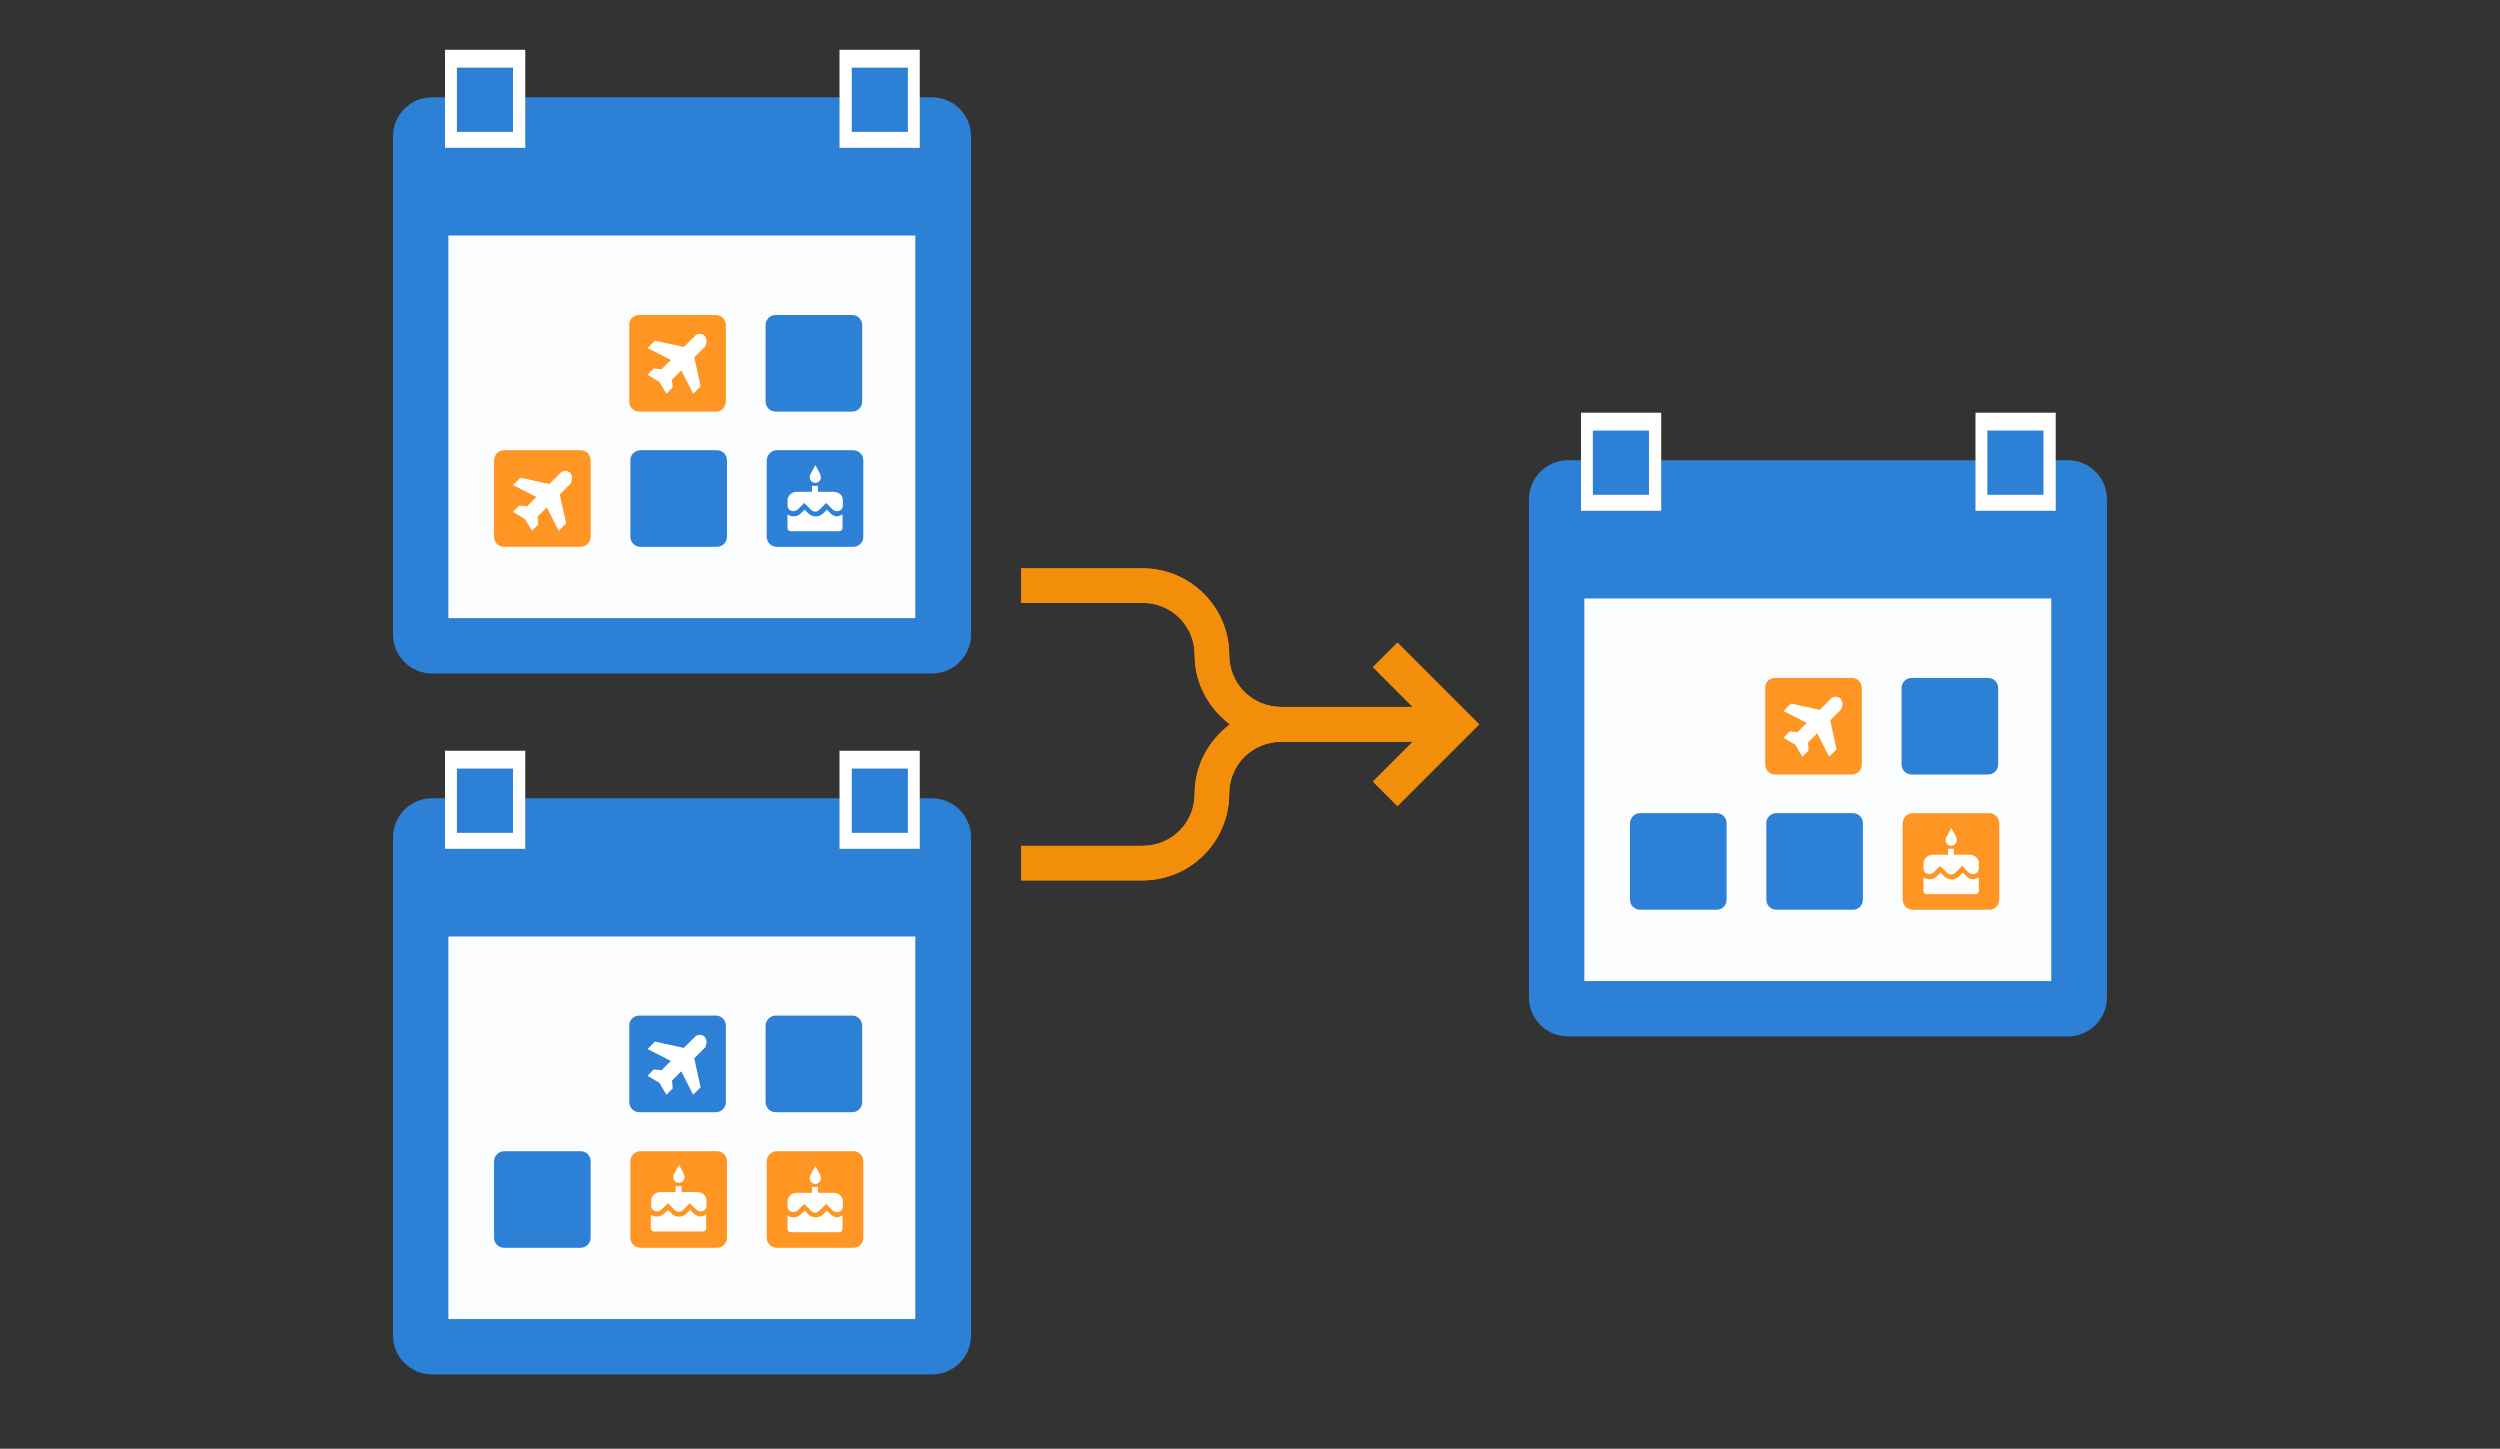
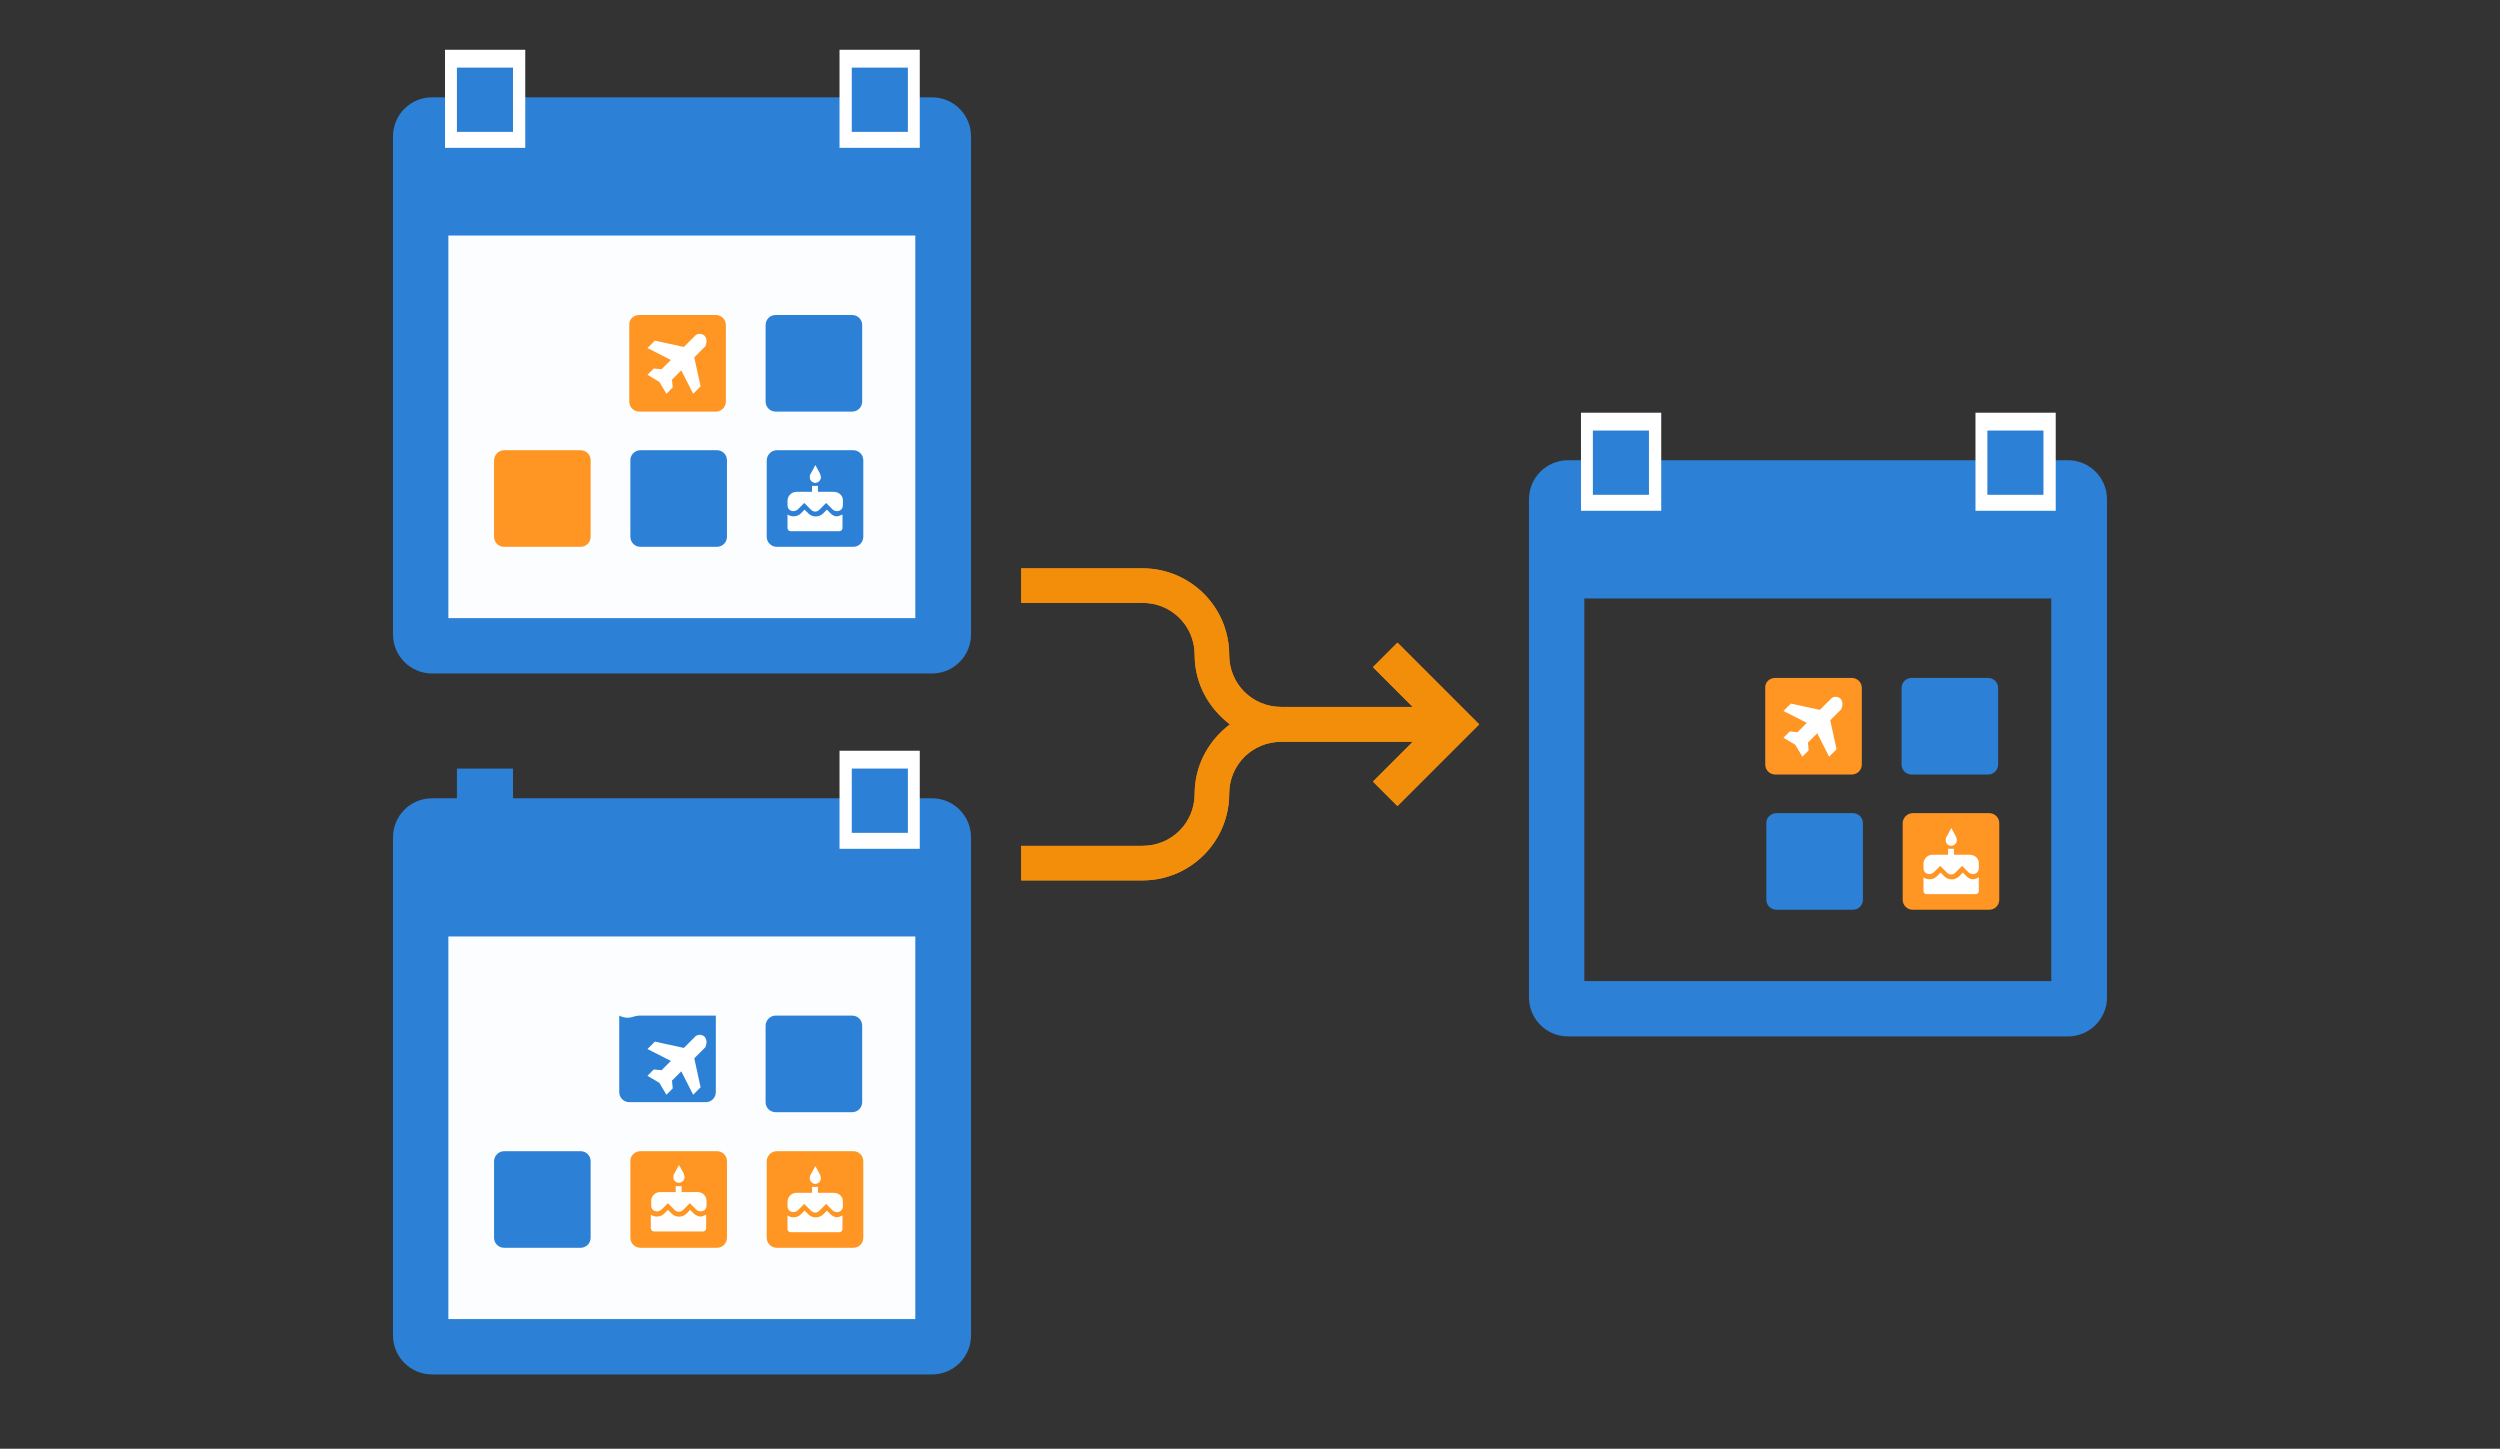
<svg xmlns="http://www.w3.org/2000/svg" version="1.1" id="Layer_1" x="0px" y="0px" viewBox="0 0 673 390" style="enable-background:new 0 0 673 390;" xml:space="preserve">
  <rect x="0" y="0" width="673" height="390" fill="#333333" stroke="none" />
  <g>
    <g>
      <rect x="115.5" y="56.6" style="fill:#FBFDFE;" width="140.3" height="115.4" />
      <path style="fill:#2C81D6;" d="M105.8,36.7v134.1c0,5.8,4.7,10.5,10.5,10.5h134.6c5.8,0,10.5-4.7,10.5-10.5V36.7    c0-5.8-4.7-10.5-10.5-10.5c-44.9,0-89.7,0-134.6,0C110.5,26.2,105.8,30.9,105.8,36.7z M246.4,166.4c-41.8,0-83.6,0-125.7,0    c0-34.2,0-68.5,0-103c41.8,0,83.6,0,125.7,0C246.4,97.6,246.4,131.9,246.4,166.4z" />
      <path style="fill:#FF9522;" d="M172.1,84.8h20.6c1.5,0,2.7,1.2,2.7,2.7v20.6c0,1.5-1.2,2.7-2.7,2.7h-20.6c-1.5,0-2.7-1.2-2.7-2.7    V87.5C169.3,86,170.5,84.8,172.1,84.8z" />
      <path style="fill:#2C81D6;" d="M208.8,84.8h20.6c1.5,0,2.7,1.2,2.7,2.7v20.6c0,1.5-1.2,2.7-2.7,2.7h-20.6c-1.5,0-2.7-1.2-2.7-2.7    V87.5C206.1,86,207.3,84.8,208.8,84.8z" />
      <path style="fill:#FF9522;" d="M135.7,121.2h20.6c1.5,0,2.7,1.2,2.7,2.7v20.6c0,1.5-1.2,2.7-2.7,2.7h-20.6c-1.5,0-2.7-1.2-2.7-2.7    V124C133,122.5,134.2,121.2,135.7,121.2z" />
      <path style="fill:#2C81D6;" d="M172.4,121.2H193c1.5,0,2.7,1.2,2.7,2.7v20.6c0,1.5-1.2,2.7-2.7,2.7h-20.6c-1.5,0-2.7-1.2-2.7-2.7    V124C169.6,122.5,170.9,121.2,172.4,121.2z" />
      <path style="fill:#2C81D6;" d="M209.1,121.2h20.6c1.5,0,2.7,1.2,2.7,2.7v20.6c0,1.5-1.2,2.7-2.7,2.7h-20.6c-1.5,0-2.7-1.2-2.7-2.7    V124C206.4,122.5,207.6,121.2,209.1,121.2z" />
      <path style="fill:#FFFFFF;" d="M190.2,91.8c0-0.5-0.2-1-0.5-1.4c-0.7-0.7-2-0.7-2.6,0l-3,3l-7.8-1.7l-2,2l6.3,3.2l-2.5,2.5    l-2.1-0.2l-1.7,1.7l3.2,1.9l1.9,3.2l1.7-1.7l-0.2-2.1l2.5-2.5l3.2,6.3l2-2l-1.7-7.8l3-3C190,92.8,190.2,92.3,190.2,91.8z" />
      <path style="fill:#FFFFFF;" d="M219.4,130c1,0,1.6-0.8,1.6-1.6c0-0.2-0.2-0.5-0.2-0.8l-1.3-2.4l-1.3,2.4c-0.2,0.2-0.2,0.5-0.2,0.8    C217.9,129.2,218.7,130,219.4,130z M223.6,138.2l-1-1l-1,1c-1.1,1.1-2.9,1.1-4,0l-1-1l-1,1c-0.5,0.5-1.2,0.8-2,0.8    c-0.5,0-1.2-0.2-1.6-0.5v3.7c0,0.4,0.4,0.8,0.8,0.8H226c0.4,0,0.8-0.4,0.8-0.8v-3.7c-0.4,0.2-1.1,0.5-1.6,0.5    C224.9,139,224.1,138.8,223.6,138.2z M224.4,132.4h-4.2v-1.6h-1.6v1.6h-4.2c-1.3,0-2.4,1.1-2.4,2.4v1.2c0,1,0.7,1.6,1.6,1.6    c0.4,0,0.8-0.2,1.1-0.4l1.8-1.8l1.8,1.8c0.7,0.7,1.6,0.7,2.3,0l1.8-1.8l1.8,1.8c0.2,0.2,0.7,0.4,1.1,0.4c1,0,1.6-0.7,1.6-1.6v-1.2    C227,133.5,225.9,132.4,224.4,132.4z" />
    </g>
    <rect x="119.8" y="13.4" style="fill:#FFFFFF;" width="21.6" height="26.4" />
    <rect x="226" y="13.4" style="fill:#FFFFFF;" width="21.6" height="26.4" />
    <rect x="123" y="18.2" style="fill:#2C81D6;" width="15.1" height="17.3" />
    <rect x="229.3" y="18.2" style="fill:#2C81D6;" width="15.1" height="17.3" />
-     <path style="fill:#FFFFFF;" d="M154,128.7c0-0.5-0.2-1-0.5-1.4c-0.7-0.7-2-0.7-2.6,0l-3,3l-7.8-1.7l-2,2l6.3,3.2l-2.5,2.5l-2.1-0.2   l-1.7,1.7l3.2,1.9l1.9,3.2l1.7-1.7l-0.2-2.1l2.5-2.5l3.2,6.3l2-2l-1.7-7.8l3-3C153.8,129.6,154,129.2,154,128.7z" />
  </g>
  <g>
    <g>
-       <rect x="421.3" y="154.3" style="fill:#FBFDFE;" width="140.3" height="115.4" />
      <path style="fill:#2C81D6;" d="M411.6,134.4v134.1c0,5.8,4.7,10.5,10.5,10.5h134.6c5.8,0,10.5-4.7,10.5-10.5V134.4    c0-5.8-4.7-10.5-10.5-10.5c-44.9,0-89.7,0-134.6,0C416.3,123.9,411.6,128.6,411.6,134.4z M552.2,264.1c-41.8,0-83.6,0-125.7,0    c0-34.2,0-68.5,0-103c41.8,0,83.6,0,125.7,0C552.2,195.3,552.2,229.6,552.2,264.1z" />
      <path style="fill:#FF9522;" d="M477.9,182.5h20.6c1.5,0,2.7,1.2,2.7,2.7v20.6c0,1.5-1.2,2.7-2.7,2.7h-20.6c-1.5,0-2.7-1.2-2.7-2.7    v-20.6C475.1,183.7,476.3,182.5,477.9,182.5z" />
      <path style="fill:#2C81D6;" d="M514.6,182.5h20.6c1.5,0,2.7,1.2,2.7,2.7v20.6c0,1.5-1.2,2.7-2.7,2.7h-20.6c-1.5,0-2.7-1.2-2.7-2.7    v-20.6C511.9,183.7,513.1,182.5,514.6,182.5z" />
-       <path style="fill:#2C81D6;" d="M441.5,218.9h20.6c1.5,0,2.7,1.2,2.7,2.7v20.6c0,1.5-1.2,2.7-2.7,2.7h-20.6c-1.5,0-2.7-1.2-2.7-2.7    v-20.6C438.8,220.2,440,218.9,441.5,218.9z" />
      <path style="fill:#2C81D6;" d="M478.2,218.9h20.6c1.5,0,2.7,1.2,2.7,2.7v20.6c0,1.5-1.2,2.7-2.7,2.7h-20.6c-1.5,0-2.7-1.2-2.7-2.7    v-20.6C475.4,220.2,476.7,218.9,478.2,218.9z" />
      <path style="fill:#FF9522;" d="M514.9,218.9h20.6c1.5,0,2.7,1.2,2.7,2.7v20.6c0,1.5-1.2,2.7-2.7,2.7h-20.6c-1.5,0-2.7-1.2-2.7-2.7    v-20.6C512.2,220.2,513.4,218.9,514.9,218.9z" />
      <path style="fill:#FFFFFF;" d="M496,189.5c0-0.5-0.2-1-0.5-1.4c-0.7-0.7-2-0.7-2.6,0l-3,3l-7.8-1.7l-2,2l6.3,3.2l-2.5,2.5    l-2.1-0.2l-1.7,1.7l3.2,1.9l1.9,3.2l1.7-1.7l-0.2-2.1l2.5-2.5l3.2,6.3l2-2l-1.7-7.8l3-3C495.8,190.5,496,190,496,189.5z" />
      <path style="fill:#FFFFFF;" d="M525.2,227.7c1,0,1.6-0.8,1.6-1.6c0-0.2-0.2-0.5-0.2-0.8l-1.3-2.4l-1.3,2.4    c-0.2,0.2-0.2,0.5-0.2,0.8C523.7,226.9,524.4,227.7,525.2,227.7z M529.4,235.9l-1-1l-1,1c-1.1,1.1-2.9,1.1-4,0l-1-1l-1,1    c-0.5,0.5-1.2,0.8-2,0.8c-0.5,0-1.2-0.2-1.6-0.5v3.7c0,0.4,0.4,0.8,0.8,0.8h13.3c0.4,0,0.8-0.4,0.8-0.8v-3.7    c-0.4,0.2-1.1,0.5-1.6,0.5C530.7,236.7,529.9,236.5,529.4,235.9z M530.2,230.1H526v-1.6h-1.6v1.6h-4.2c-1.3,0-2.4,1.1-2.4,2.4v1.2    c0,1,0.7,1.6,1.6,1.6c0.4,0,0.8-0.2,1.1-0.4l1.8-1.8l1.8,1.8c0.7,0.7,1.6,0.7,2.3,0l1.8-1.8l1.8,1.8c0.2,0.2,0.7,0.4,1.1,0.4    c1,0,1.6-0.7,1.6-1.6v-1.2C532.8,231.2,531.7,230.1,530.2,230.1z" />
    </g>
    <rect x="425.6" y="111.1" style="fill:#FFFFFF;" width="21.6" height="26.4" />
    <rect x="531.8" y="111.1" style="fill:#FFFFFF;" width="21.6" height="26.4" />
    <rect x="428.8" y="115.9" style="fill:#2C81D6;" width="15.1" height="17.3" />
    <rect x="535" y="115.9" style="fill:#2C81D6;" width="15.1" height="17.3" />
  </g>
  <g>
    <g>
      <rect x="115.5" y="245.3" style="fill:#FBFDFE;" width="140.3" height="115.4" />
      <path style="fill:#2C81D6;" d="M105.8,225.4v134.1c0,5.8,4.7,10.5,10.5,10.5h134.6c5.8,0,10.5-4.7,10.5-10.5V225.4    c0-5.8-4.7-10.5-10.5-10.5c-44.9,0-89.7,0-134.6,0C110.5,214.9,105.8,219.6,105.8,225.4z M246.4,355.1c-41.8,0-83.6,0-125.7,0    c0-34.2,0-68.5,0-103c41.8,0,83.6,0,125.7,0C246.4,286.3,246.4,320.6,246.4,355.1z" />
-       <path style="fill:#2C81D6;" d="M172.1,273.4h20.6c1.5,0,2.7,1.2,2.7,2.7v20.6c0,1.5-1.2,2.7-2.7,2.7h-20.6c-1.5,0-2.7-1.2-2.7-2.7    v-20.6C169.3,274.7,170.5,273.4,172.1,273.4z" />
+       <path style="fill:#2C81D6;" d="M172.1,273.4h20.6v20.6c0,1.5-1.2,2.7-2.7,2.7h-20.6c-1.5,0-2.7-1.2-2.7-2.7    v-20.6C169.3,274.7,170.5,273.4,172.1,273.4z" />
      <path style="fill:#2C81D6;" d="M208.8,273.4h20.6c1.5,0,2.7,1.2,2.7,2.7v20.6c0,1.5-1.2,2.7-2.7,2.7h-20.6c-1.5,0-2.7-1.2-2.7-2.7    v-20.6C206.1,274.7,207.3,273.4,208.8,273.4z" />
      <path style="fill:#2C81D6;" d="M135.7,309.9h20.6c1.5,0,2.7,1.2,2.7,2.7v20.6c0,1.5-1.2,2.7-2.7,2.7h-20.6c-1.5,0-2.7-1.2-2.7-2.7    v-20.6C133,311.2,134.2,309.9,135.7,309.9z" />
      <path style="fill:#FF9522;" d="M172.4,309.9H193c1.5,0,2.7,1.2,2.7,2.7v20.6c0,1.5-1.2,2.7-2.7,2.7h-20.6c-1.5,0-2.7-1.2-2.7-2.7    v-20.6C169.6,311.2,170.9,309.9,172.4,309.9z" />
      <path style="fill:#FF9522;" d="M209.1,309.9h20.6c1.5,0,2.7,1.2,2.7,2.7v20.6c0,1.5-1.2,2.7-2.7,2.7h-20.6c-1.5,0-2.7-1.2-2.7-2.7    v-20.6C206.4,311.2,207.6,309.9,209.1,309.9z" />
      <path style="fill:#FFFFFF;" d="M190.2,280.5c0-0.5-0.2-1-0.5-1.4c-0.7-0.7-2-0.7-2.6,0l-3,3l-7.8-1.7l-2,2l6.3,3.2l-2.5,2.5    l-2.1-0.2l-1.7,1.7l3.2,1.9l1.9,3.2l1.7-1.7l-0.2-2.1l2.5-2.5l3.2,6.3l2-2l-1.7-7.8l3-3C190,281.5,190.2,281,190.2,280.5z" />
      <path style="fill:#FFFFFF;" d="M219.4,318.7c1,0,1.6-0.8,1.6-1.6c0-0.2-0.2-0.5-0.2-0.8l-1.3-2.4l-1.3,2.4    c-0.2,0.2-0.2,0.5-0.2,0.8C217.9,317.9,218.7,318.7,219.4,318.7z M223.6,326.9l-1-1l-1,1c-1.1,1.1-2.9,1.1-4,0l-1-1l-1,1    c-0.5,0.5-1.2,0.8-2,0.8c-0.5,0-1.2-0.2-1.6-0.5v3.7c0,0.4,0.4,0.8,0.8,0.8H226c0.4,0,0.8-0.4,0.8-0.8v-3.7    c-0.4,0.2-1.1,0.5-1.6,0.5C224.9,327.7,224.1,327.4,223.6,326.9z M224.4,321.1h-4.2v-1.6h-1.6v1.6h-4.2c-1.3,0-2.4,1.1-2.4,2.4    v1.2c0,1,0.7,1.6,1.6,1.6c0.4,0,0.8-0.2,1.1-0.4l1.8-1.8l1.8,1.8c0.7,0.7,1.6,0.7,2.3,0l1.8-1.8l1.8,1.8c0.2,0.2,0.7,0.4,1.1,0.4    c1,0,1.6-0.7,1.6-1.6v-1.2C227,322.2,225.9,321.1,224.4,321.1z" />
      <path style="fill:#FFFFFF;" d="M182.7,318.4c1,0,1.6-0.8,1.6-1.6c0-0.2-0.2-0.5-0.2-0.8l-1.3-2.4l-1.3,2.4    c-0.2,0.2-0.2,0.5-0.2,0.8C181.1,317.6,181.9,318.4,182.7,318.4z M186.8,326.7l-1-1l-1,1c-1.1,1.1-2.9,1.1-4,0l-1-1l-1,1    c-0.5,0.5-1.2,0.8-2,0.8c-0.5,0-1.2-0.2-1.6-0.5v3.7c0,0.4,0.4,0.8,0.8,0.8h13.3c0.4,0,0.8-0.4,0.8-0.8v-3.7    c-0.4,0.2-1.1,0.5-1.6,0.5C188.2,327.5,187.3,327.2,186.8,326.7z M187.7,320.9h-4.2v-1.6h-1.6v1.6h-4.2c-1.3,0-2.4,1.1-2.4,2.4    v1.2c0,1,0.7,1.6,1.6,1.6c0.4,0,0.8-0.2,1.1-0.4l1.8-1.8l1.8,1.8c0.7,0.7,1.6,0.7,2.3,0l1.8-1.8l1.8,1.8c0.2,0.2,0.7,0.4,1.1,0.4    c1,0,1.6-0.7,1.6-1.6v-1.2C190.2,321.9,189.1,320.9,187.7,320.9z" />
    </g>
-     <rect x="119.8" y="202.1" style="fill:#FFFFFF;" width="21.6" height="26.4" />
    <rect x="226" y="202.1" style="fill:#FFFFFF;" width="21.6" height="26.4" />
    <rect x="123" y="206.9" style="fill:#2C81D6;" width="15.1" height="17.3" />
    <rect x="229.3" y="206.9" style="fill:#2C81D6;" width="15.1" height="17.3" />
  </g>
  <path style="fill:#F28E0A;" d="M398.2,195l-22-22l-6.6,6.6l10.7,10.7h-35.4c-7.8,0-14-6.2-14-14c0-12.9-10.5-23.3-23.3-23.3h-32.7  v9.3h32.7c7.8,0,14,6.2,14,14c0,7.7,3.8,14.4,9.5,18.7c-5.7,4.3-9.5,11-9.5,18.7c0,7.8-6.2,14-14,14h-32.7v9.3h32.7  c12.9,0,23.3-10.5,23.3-23.3c0-7.8,6.2-14,14-14h35.4l-10.7,10.7l6.6,6.6L398.2,195z" />
  <path style="fill:#F28E0A;" d="M398.2,195l-22-22l-6.6,6.6l10.7,10.7h-35.4c-7.8,0-14-6.2-14-14c0-12.9-10.5-23.3-23.3-23.3h-32.7  v9.3h32.7c7.8,0,14,6.2,14,14c0,7.7,3.8,14.4,9.5,18.7c-5.7,4.3-9.5,11-9.5,18.7c0,7.8-6.2,14-14,14h-32.7v9.3h32.7  c12.9,0,23.3-10.5,23.3-23.3c0-7.8,6.2-14,14-14h35.4l-10.7,10.7l6.6,6.6L398.2,195z" />
</svg>